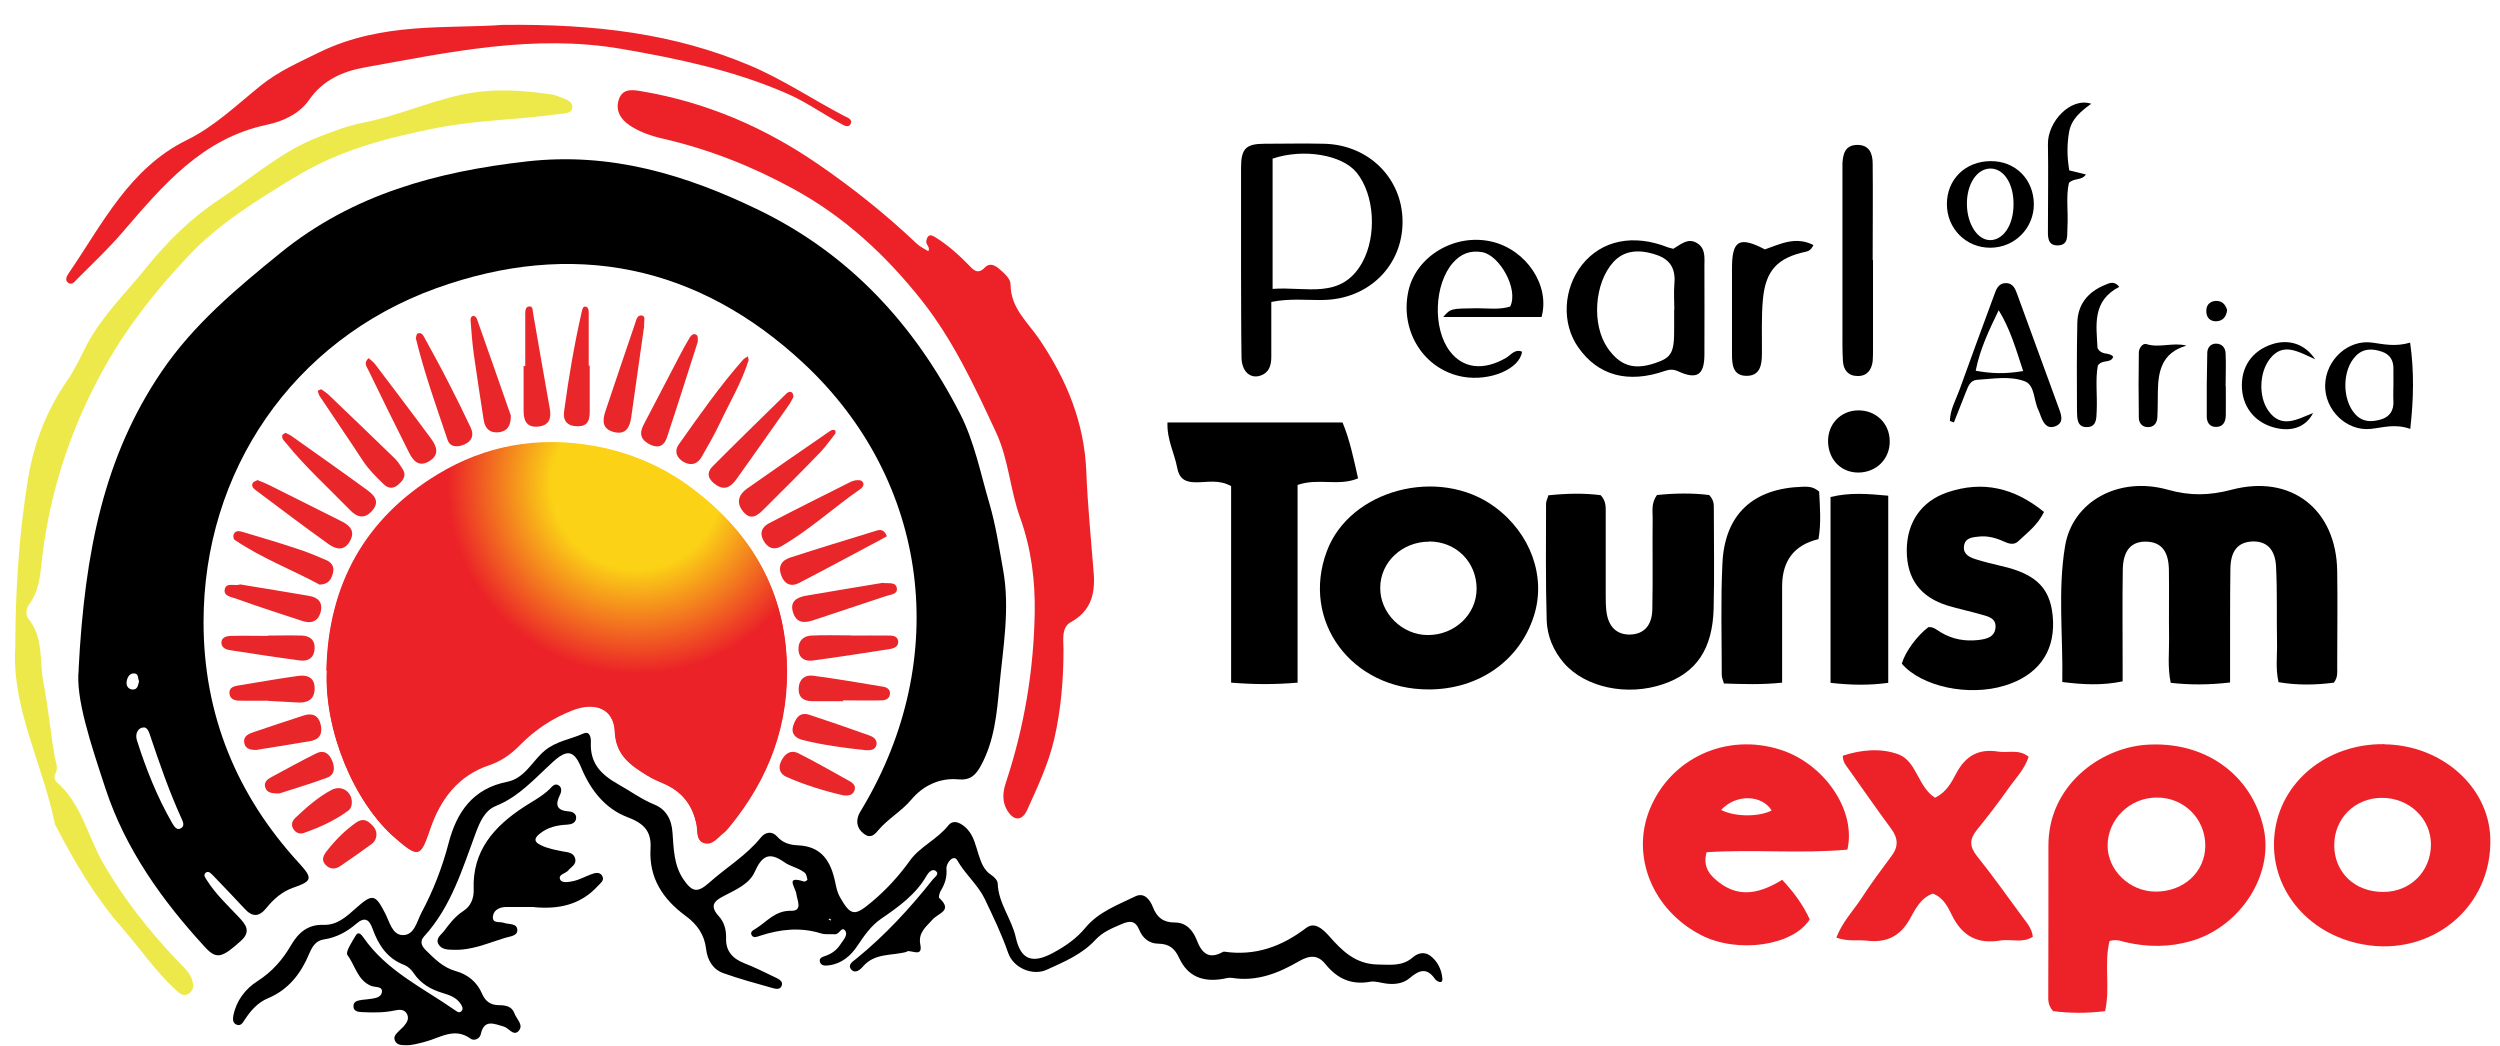
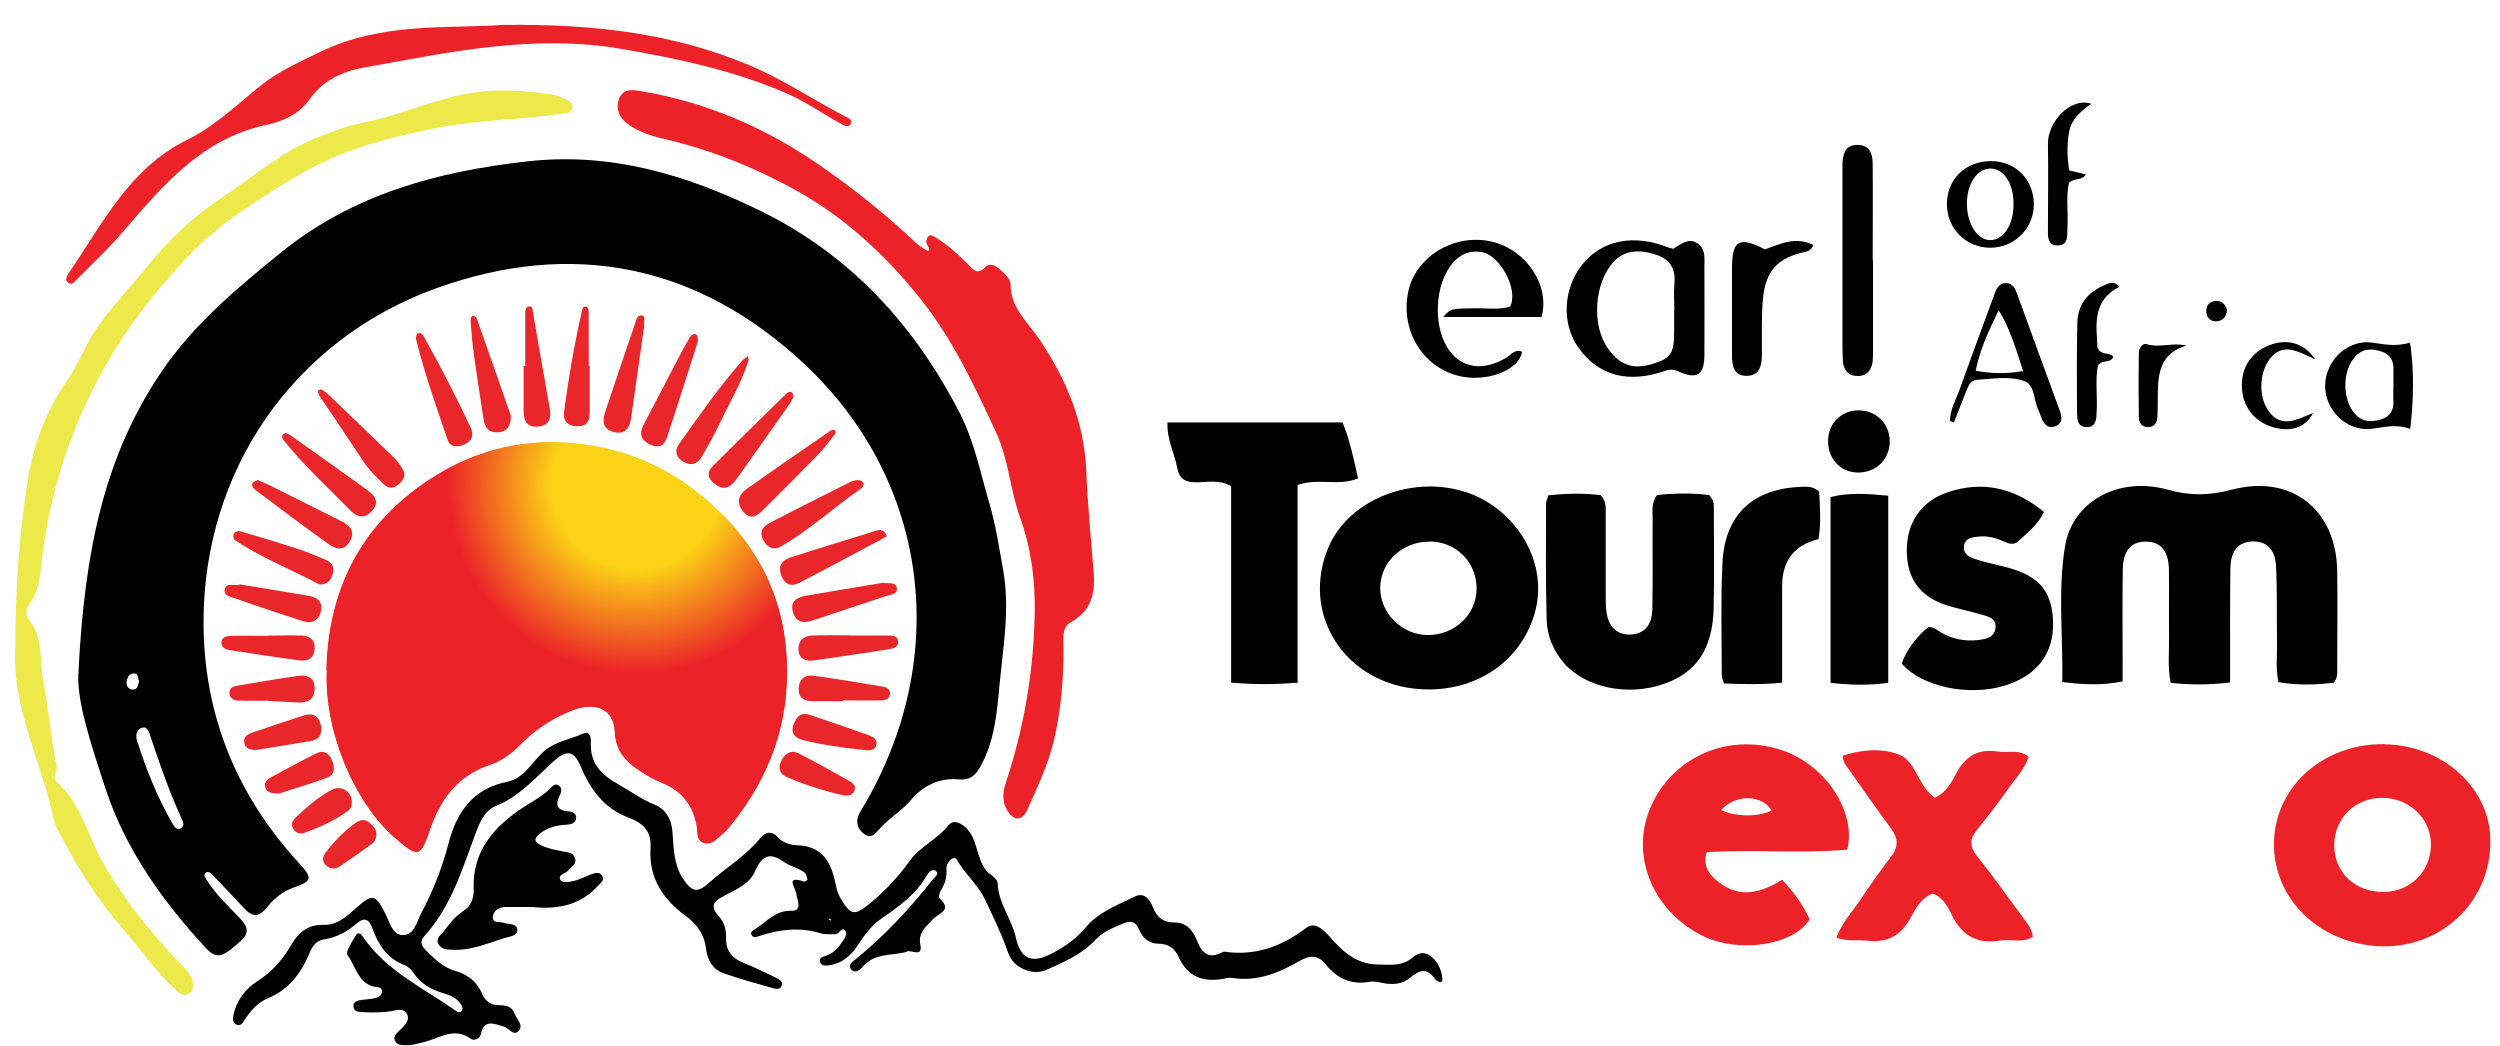
<svg xmlns="http://www.w3.org/2000/svg" width="98" height="41" viewBox="0 0 98 41" fill="none">
  <path d="M3.08 26.262C3.32 21.563 4.104 17.857 6.327 14.578C7.584 12.718 9.288 11.299 11.012 9.899C13.831 7.618 17.116 6.73 20.641 6.329C23.927 5.953 26.875 6.841 29.759 8.24C33.323 9.977 35.844 12.731 37.632 16.211C38.202 17.325 38.436 18.557 38.786 19.742C39.032 20.578 39.161 21.447 39.317 22.309C39.602 23.857 39.317 25.387 39.174 26.922C39.077 27.972 38.98 29.029 38.462 29.994C38.261 30.37 38.047 30.597 37.567 30.551C36.829 30.48 36.168 30.811 35.727 31.342C35.338 31.802 34.82 32.087 34.438 32.534C34.314 32.683 34.159 32.871 33.919 32.722C33.679 32.567 33.55 32.333 33.627 32.042C33.66 31.906 33.744 31.782 33.815 31.666C37.289 25.827 36.459 18.874 31.515 14.254C27.368 10.379 22.443 9.368 17.084 11.305C11.485 13.334 7.966 18.472 7.979 24.415C7.986 28.024 9.275 31.167 11.718 33.83C12.263 34.426 12.25 34.537 11.498 34.796C11.057 34.951 10.727 35.243 10.442 35.593C10.156 35.949 9.891 35.956 9.586 35.619C9.185 35.185 8.776 34.763 8.368 34.336C8.284 34.252 8.18 34.122 8.07 34.206C7.94 34.303 8.07 34.433 8.122 34.524C8.465 35.062 8.925 35.489 9.359 35.949C9.625 36.234 9.858 36.507 9.45 36.876C8.698 37.556 8.485 37.615 8.038 37.129C6.353 35.301 4.908 33.267 4.136 30.914C3.56 29.165 2.951 27.35 3.087 26.242L3.08 26.262ZM5.646 28.517C5.433 28.504 5.277 28.743 5.368 29.022C5.724 30.143 6.158 31.238 6.748 32.262C6.819 32.379 6.91 32.547 7.066 32.482C7.273 32.392 7.163 32.197 7.104 32.061C6.625 31.005 6.249 29.916 5.88 28.815C5.834 28.685 5.795 28.536 5.64 28.51L5.646 28.517ZM5.452 26.702C5.394 26.611 5.452 26.41 5.264 26.398C5.076 26.385 4.992 26.553 4.966 26.709C4.94 26.858 5.005 27 5.167 27.026C5.381 27.058 5.413 26.884 5.452 26.696V26.702Z" fill="black" />
  <path d="M12.794 26.268C12.865 22.924 14.304 20.319 17.162 18.589C19.021 17.462 21.069 17.092 23.259 17.474C24.678 17.721 25.974 18.285 27.083 19.107C29.305 20.76 30.692 22.95 30.828 25.834C30.951 28.348 30.141 30.5 28.567 32.411C28.502 32.489 28.437 32.567 28.353 32.631C28.119 32.813 27.912 33.13 27.581 33.027C27.283 32.929 27.348 32.58 27.303 32.333C27.154 31.549 26.726 31.005 25.994 30.694C25.767 30.597 25.547 30.5 25.339 30.37C24.698 29.975 24.134 29.586 24.095 28.666C24.056 27.778 23.331 27.473 22.43 27.823C21.639 28.128 20.952 28.588 20.363 29.191C20.013 29.547 19.637 29.813 19.157 29.975C17.946 30.383 17.252 31.303 16.851 32.476C16.475 33.59 16.39 33.616 15.509 32.858C13.87 31.459 12.703 28.62 12.807 26.281L12.794 26.268Z" fill="url(#paint0_radial_473_627)" />
  <path d="M35.572 37.304C34.982 37.478 34.301 37.336 33.828 37.887C33.725 38.01 33.517 38.191 33.362 37.997C33.213 37.803 33.453 37.679 33.582 37.569C34.703 36.656 35.675 35.599 36.569 34.472C36.641 34.381 36.848 34.258 36.673 34.135C36.55 34.044 36.395 34.2 36.33 34.316C35.902 35.068 35.222 35.547 34.535 36.02C34.146 36.286 33.874 36.681 33.614 37.07C33.349 37.472 32.992 37.777 32.493 37.841C32.351 37.861 32.176 37.867 32.137 37.692C32.105 37.543 32.26 37.505 32.37 37.466C32.61 37.381 32.804 37.239 32.941 37.025C33.044 36.856 33.258 36.662 33.129 36.481C32.992 36.293 32.902 36.636 32.733 36.623C32.552 36.61 32.357 36.643 32.189 36.591C31.379 36.338 30.588 36.422 29.798 36.681C29.681 36.72 29.538 36.785 29.467 36.662C29.383 36.52 29.538 36.461 29.636 36.396C30.07 36.124 30.387 35.69 31.009 35.703C31.476 35.716 31.249 35.288 31.217 35.042C31.178 34.77 30.763 34.316 31.521 34.556C31.554 34.569 31.657 34.498 31.651 34.485C31.632 34.388 31.612 34.271 31.547 34.213C31.308 34.018 30.977 33.966 30.744 33.798C30.141 33.37 29.863 33.558 29.584 34.18C29.37 34.653 28.852 34.873 28.404 35.107C28.003 35.308 27.795 35.496 28.178 35.917C28.392 36.15 28.469 36.448 28.463 36.766C28.443 37.291 28.722 37.582 29.189 37.764C29.603 37.926 30.005 38.127 30.407 38.321C30.53 38.379 30.698 38.464 30.647 38.626C30.595 38.807 30.413 38.768 30.277 38.729C29.636 38.548 28.981 38.373 28.353 38.146C27.938 37.997 27.731 37.634 27.679 37.2C27.614 36.636 27.329 36.234 26.869 35.897C25.987 35.249 25.43 34.413 25.501 33.26C25.54 32.605 25.262 32.282 24.601 32.035C23.739 31.711 23.156 30.985 22.793 30.111C22.508 29.417 22.242 29.352 21.678 29.864C20.978 30.5 20.356 31.225 19.436 31.595C19.002 31.77 18.808 32.23 18.652 32.644C18.121 34.07 17.686 35.547 16.624 36.707C16.455 36.889 16.514 37.07 16.682 37.239C17.032 37.582 17.362 37.926 17.868 38.068C18.341 38.198 18.704 38.502 18.898 38.956C19.028 39.254 19.229 39.397 19.553 39.403C19.805 39.403 20.065 39.442 20.162 39.714C20.24 39.947 20.557 40.187 20.317 40.427C20.116 40.621 19.942 40.291 19.741 40.239C19.384 40.142 18.976 39.928 18.846 40.544C18.808 40.719 18.587 40.816 18.451 40.719C17.816 40.252 17.252 40.686 16.669 40.835C16.41 40.9 16.157 40.984 15.891 40.971C15.729 40.971 15.548 40.965 15.477 40.783C15.412 40.621 15.541 40.518 15.639 40.414C15.691 40.356 15.762 40.304 15.814 40.246C15.937 40.103 16.053 39.947 15.956 39.753C15.852 39.552 15.658 39.572 15.47 39.611C15.049 39.701 14.621 39.695 14.194 39.675C14.032 39.669 13.837 39.643 13.857 39.416C13.87 39.241 14.038 39.222 14.181 39.196C14.258 39.183 14.343 39.183 14.42 39.17C14.641 39.138 14.939 39.131 14.971 38.885C15.004 38.651 14.699 38.71 14.544 38.645C14.006 38.418 13.921 37.835 13.617 37.433C13.533 37.323 13.805 36.902 13.96 36.649C14.051 36.507 14.168 36.636 14.239 36.74C15.146 38.055 16.565 38.716 17.823 39.591C17.907 39.649 17.997 39.734 18.088 39.636C18.172 39.552 18.121 39.449 18.062 39.358C17.894 39.099 17.622 39.008 17.349 38.924C16.889 38.788 16.494 38.561 16.215 38.146C16.131 38.016 15.995 37.887 15.852 37.828C15.179 37.576 14.835 37.044 14.608 36.416C14.472 36.033 14.297 35.923 13.954 36.221C13.598 36.526 13.183 36.753 12.703 36.824C12.379 36.869 12.237 37.109 12.12 37.388C11.796 38.165 11.31 38.794 10.507 39.131C10.098 39.3 9.82 39.623 9.58 39.993C9.515 40.096 9.437 40.22 9.295 40.174C9.12 40.122 9.12 39.954 9.146 39.818C9.262 39.228 9.612 38.768 10.098 38.457C10.668 38.094 11.083 37.615 11.414 37.044C11.699 36.558 12.068 36.234 12.684 36.254C13.215 36.273 13.585 35.93 13.954 35.599C14.602 35.023 14.712 35.048 15.094 35.794C15.269 36.124 15.367 36.643 15.781 36.656C16.248 36.669 16.338 36.118 16.52 35.781C16.98 34.919 17.337 34.005 17.583 33.059C17.9 31.834 18.535 30.914 19.877 30.648C20.576 30.512 20.862 29.832 21.354 29.424C21.821 29.041 22.372 28.983 22.864 28.756C23.117 28.64 23.169 28.905 23.162 29.087C23.123 29.91 23.538 30.35 24.238 30.746C24.704 31.005 25.139 31.329 25.644 31.536C26.11 31.724 26.331 32.12 26.363 32.651C26.409 33.273 26.415 33.921 26.791 34.472C27.141 34.984 27.348 35.003 27.808 34.595C28.476 33.999 29.253 33.539 29.824 32.832C29.999 32.612 30.264 32.567 30.465 32.793C30.692 33.053 30.984 33.124 31.282 33.137C32.221 33.176 32.571 33.778 32.74 34.582C32.779 34.776 32.824 34.99 32.921 35.159C33.349 35.917 33.504 35.917 34.159 35.366C34.742 34.88 35.228 34.349 35.675 33.727C36.057 33.195 36.738 32.904 37.179 32.353C37.386 32.094 37.703 32.275 37.917 32.502C38.176 32.781 38.248 33.15 38.358 33.493C38.462 33.804 38.559 34.109 38.863 34.303C38.974 34.375 39.11 34.517 39.11 34.634C39.136 35.411 39.66 36.02 39.822 36.759C40.017 37.628 40.471 37.783 41.261 37.362C41.747 37.103 42.194 36.798 42.551 36.364C43.062 35.748 43.808 35.476 44.501 35.139C44.858 34.964 45.084 35.275 45.194 35.56C45.356 35.975 45.609 36.163 46.063 36.163C46.497 36.163 46.763 36.468 46.912 36.85C47.1 37.343 47.372 37.628 47.923 37.323C47.942 37.316 47.962 37.304 47.981 37.304C49.199 37.485 50.242 37.109 51.208 36.37C51.526 36.131 51.843 36.403 52.096 36.688C52.608 37.271 53.133 37.796 54.014 37.809C54.513 37.816 54.973 37.887 55.388 37.524C55.576 37.362 55.835 37.291 56.068 37.466C56.36 37.686 56.515 38.023 56.541 38.36C56.561 38.6 56.314 38.47 56.249 38.373C55.919 37.9 55.614 38.042 55.252 38.347C54.999 38.561 54.655 38.6 54.325 38.554C54.124 38.528 53.91 38.451 53.722 38.483C52.983 38.619 52.426 38.373 51.96 37.796C51.668 37.433 51.357 37.427 50.91 37.686C50.119 38.146 49.264 38.489 48.298 38.334C48.182 38.315 48.059 38.347 47.935 38.373C47.139 38.509 46.555 38.269 46.225 37.556C46.043 37.161 45.817 36.999 45.402 36.992C45.045 36.992 44.786 36.766 44.657 36.448C44.508 36.085 44.294 36.085 43.976 36.221C43.6 36.383 43.224 36.532 42.939 36.843C42.414 37.414 41.708 37.705 41.028 38.016C40.483 38.263 39.725 37.952 39.518 37.349C39.265 36.617 38.928 35.923 38.598 35.23C38.332 34.679 37.833 34.271 37.522 33.72C37.386 33.48 37.081 33.817 37.101 34.063C37.127 34.394 37.036 34.66 36.874 34.925C36.829 35.003 36.783 35.172 36.822 35.204C37.367 35.709 36.777 35.787 36.55 36.053C36.323 36.319 35.98 36.545 36.077 37.031C36.181 37.543 35.733 37.232 35.539 37.291L35.572 37.304ZM32.506 36.008C32.506 36.008 32.487 36.033 32.48 36.04C32.506 36.053 32.532 36.072 32.558 36.085C32.558 36.085 32.578 36.066 32.584 36.053C32.558 36.04 32.532 36.02 32.506 36.008Z" fill="black" />
  <path d="M42.875 22.484C42.933 23.287 42.764 23.955 41.974 24.389C41.598 24.596 41.689 25.089 41.689 25.458C41.689 26.644 41.592 27.81 41.326 28.97C41.099 29.949 40.671 30.849 40.263 31.757C40.062 32.191 39.745 32.184 39.492 31.782C39.272 31.426 39.304 31.057 39.434 30.668C40.147 28.51 40.522 26.294 40.561 24.019C40.581 22.749 40.425 21.505 39.991 20.3C39.596 19.211 39.544 18.032 39.051 16.962C38.209 15.148 37.36 13.327 36.122 11.765C34.729 10.009 33.103 8.493 31.087 7.398C29.461 6.51 27.782 5.849 25.981 5.434C25.527 5.331 25.074 5.175 24.685 4.916C24.322 4.676 24.102 4.313 24.27 3.866C24.432 3.445 24.834 3.523 25.171 3.581C27.679 4.009 29.947 4.981 32.046 6.419C33.427 7.365 34.723 8.402 35.934 9.549C36.064 9.672 36.233 9.75 36.388 9.847C36.485 9.692 36.284 9.595 36.31 9.459C36.375 9.076 36.595 9.258 36.751 9.355C37.198 9.646 37.593 9.996 37.963 10.379C38.151 10.573 38.319 10.787 38.611 10.482C38.786 10.301 38.986 10.385 39.155 10.528C39.356 10.703 39.615 10.917 39.615 11.156C39.615 12.089 40.309 12.647 40.756 13.321C41.812 14.889 42.505 16.561 42.583 18.479C42.635 19.82 42.771 21.155 42.875 22.49V22.484Z" fill="#EC2228" />
  <path d="M0.598 25.354C0.605 23.093 0.747 20.941 1.091 18.816C1.318 17.41 1.81 16.107 2.62 14.941C2.938 14.487 3.158 13.982 3.411 13.502C4.007 12.375 4.921 11.5 5.711 10.521C6.567 9.459 7.506 8.532 8.634 7.793C9.897 6.957 11.038 5.927 12.489 5.37C13.06 5.149 13.643 4.922 14.226 4.812C15.548 4.553 16.779 3.996 18.095 3.711C19.3 3.452 20.479 3.529 21.672 3.711C21.73 3.717 21.795 3.737 21.847 3.763C22.086 3.866 22.449 3.931 22.436 4.21C22.423 4.482 22.047 4.449 21.821 4.482C20.272 4.696 18.697 4.709 17.162 5.007C15.204 5.389 13.299 5.882 11.563 6.944C10.085 7.845 8.614 8.739 7.415 10.003C6.068 11.422 4.869 12.958 3.942 14.681C2.685 17.008 1.901 19.49 1.622 22.127C1.564 22.678 1.493 23.222 1.149 23.682C1.013 23.864 1 24.11 1.117 24.259C1.719 24.998 1.538 25.905 1.7 26.735C1.888 27.713 1.979 28.704 2.147 29.683C2.186 29.903 2.296 30.098 2.173 30.325C2.108 30.435 2.128 30.577 2.225 30.662C3.19 31.497 3.43 32.755 4.026 33.804C4.843 35.23 5.841 36.487 6.962 37.666C7.169 37.887 7.415 38.081 7.519 38.379C7.59 38.58 7.616 38.788 7.422 38.937C7.208 39.092 7.046 38.95 6.891 38.807C6.093 38.075 5.491 37.174 4.778 36.364C3.728 35.165 2.925 33.798 2.192 32.385C2.186 32.366 2.167 32.353 2.16 32.333C1.681 29.955 0.449 27.752 0.598 25.354Z" fill="#EDE94A" />
  <path d="M19.695 0.976C23.369 0.931 26.454 1.326 29.39 2.564C30.686 3.108 31.852 3.899 33.096 4.547C33.219 4.611 33.459 4.683 33.329 4.884C33.239 5.02 33.057 4.903 32.941 4.838C32.228 4.443 31.554 3.97 30.815 3.652C28.754 2.758 26.577 2.298 24.361 1.916C20.92 1.326 17.609 2.045 14.271 2.648C13.416 2.804 12.651 3.147 12.12 3.912C11.731 4.469 11.096 4.754 10.468 4.89C7.921 5.421 6.379 7.275 4.81 9.096C4.253 9.744 3.631 10.333 3.028 10.936C2.931 11.033 2.828 11.195 2.672 11.085C2.523 10.975 2.627 10.806 2.698 10.703C4.02 8.772 5.07 6.594 7.331 5.486C8.413 4.955 9.288 4.106 10.221 3.354C10.928 2.784 11.738 2.434 12.541 2.039C14.991 0.847 17.628 1.132 19.695 0.976Z" fill="#EC2228" />
  <path d="M20.939 35.554C20.576 35.554 20.207 35.554 19.844 35.554C19.605 35.554 19.365 35.658 19.326 35.897C19.274 36.228 19.592 36.111 19.754 36.176C19.948 36.247 20.279 36.176 20.279 36.468C20.279 36.694 19.98 36.707 19.792 36.766C19.131 36.967 18.496 37.258 17.784 37.232C17.563 37.226 17.311 37.232 17.187 37.012C17.064 36.779 17.291 36.649 17.408 36.494C17.628 36.202 17.842 35.917 18.166 35.709C18.457 35.522 18.581 35.211 18.568 34.867C18.509 33.351 19.371 32.392 20.544 31.627C20.881 31.407 21.25 31.219 21.542 30.934C21.639 30.836 21.749 30.687 21.898 30.785C22.041 30.875 22.009 31.05 21.944 31.173C21.749 31.569 21.84 31.776 22.3 31.808C22.436 31.815 22.598 31.893 22.585 32.068C22.572 32.269 22.384 32.32 22.223 32.327C21.827 32.346 21.458 32.431 21.147 32.69C20.933 32.865 20.927 33.001 21.199 33.13C21.477 33.267 21.775 33.318 22.073 33.377C22.268 33.409 22.508 33.428 22.553 33.681C22.592 33.895 22.384 33.986 22.274 34.122C22.164 34.252 21.86 34.277 21.963 34.485C22.035 34.627 22.307 34.575 22.482 34.537C22.715 34.485 22.935 34.362 23.162 34.277C23.318 34.219 23.499 34.161 23.603 34.329C23.713 34.511 23.538 34.614 23.434 34.731C22.754 35.476 21.886 35.651 20.933 35.56L20.939 35.554Z" fill="black" />
  <path d="M16.3 13.256C16.319 13.21 16.319 13.094 16.371 13.075C16.52 13.01 16.591 13.146 16.643 13.243C16.967 13.833 17.285 14.416 17.589 15.012C17.887 15.589 18.172 16.172 18.451 16.762C18.581 17.04 18.516 17.28 18.218 17.416C17.946 17.539 17.648 17.546 17.544 17.241C17.103 15.932 16.637 14.636 16.3 13.256Z" fill="#E92629" />
  <path d="M29.351 14.105C29.066 15.012 28.592 15.796 28.204 16.619C27.996 17.06 27.75 17.474 27.51 17.902C27.342 18.2 27.083 18.271 26.791 18.103C26.525 17.948 26.422 17.688 26.603 17.429C27.407 16.295 28.204 15.148 29.13 14.098C29.182 14.04 29.253 14.014 29.318 13.969C29.331 14.021 29.338 14.079 29.344 14.105H29.351Z" fill="#E92629" />
  <path d="M11.193 16.969C11.278 17.014 11.355 17.04 11.42 17.086C12.412 17.792 13.409 18.492 14.395 19.211C14.667 19.412 14.906 19.658 14.589 20.021C14.278 20.371 13.986 20.274 13.708 19.982C12.872 19.12 11.977 18.317 11.219 17.377C11.142 17.287 11.038 17.202 11.064 17.066C11.07 17.027 11.142 17.001 11.187 16.969H11.193Z" fill="#E92629" />
  <path d="M31.107 15.55C31.042 15.666 30.997 15.777 30.925 15.874C30.251 16.833 29.577 17.792 28.897 18.745C28.703 19.017 28.469 19.263 28.093 19.023C27.795 18.829 27.646 18.57 27.938 18.278C28.878 17.332 29.837 16.399 30.789 15.466C30.86 15.394 30.945 15.317 31.048 15.388C31.087 15.414 31.087 15.492 31.107 15.55Z" fill="#E92629" />
  <path d="M25.242 12.841C25.093 13.91 24.918 15.142 24.743 16.366C24.685 16.742 24.542 17.053 24.069 16.937C23.603 16.82 23.609 16.489 23.732 16.12C24.121 14.96 24.51 13.807 24.905 12.653C24.944 12.53 24.983 12.336 25.165 12.368C25.32 12.4 25.236 12.569 25.249 12.841H25.242Z" fill="#E92629" />
  <path d="M33.53 18.829C33.666 18.816 33.776 18.809 33.828 18.913C33.887 19.023 33.802 19.114 33.725 19.172C32.675 19.898 31.735 20.773 30.627 21.414C30.329 21.583 30.083 21.479 29.921 21.175C29.759 20.87 29.889 20.65 30.141 20.514C31.197 19.963 32.267 19.431 33.336 18.894C33.407 18.855 33.491 18.842 33.53 18.829Z" fill="#E92629" />
  <path d="M12.593 15.258C12.69 15.329 12.774 15.381 12.852 15.446C13.727 16.289 14.608 17.125 15.477 17.973C15.593 18.084 15.678 18.226 15.768 18.362C15.95 18.621 15.82 18.816 15.619 18.991C15.418 19.172 15.217 19.159 15.03 18.971C14.738 18.686 14.453 18.408 14.226 18.064C13.675 17.215 13.098 16.386 12.541 15.543C12.496 15.479 12.476 15.401 12.457 15.323C12.457 15.31 12.541 15.278 12.593 15.258Z" fill="#E92629" />
  <path d="M32.746 16.995C32.558 17.228 32.39 17.481 32.182 17.701C31.45 18.459 30.705 19.205 29.953 19.95C29.72 20.183 29.448 20.436 29.137 20.06C28.858 19.73 28.936 19.405 29.266 19.166C30.329 18.414 31.398 17.682 32.468 16.943C32.545 16.891 32.63 16.814 32.74 16.872C32.759 16.885 32.746 16.943 32.753 16.988L32.746 16.995Z" fill="#E92629" />
  <path d="M27.355 13.392C26.953 14.643 26.558 15.9 26.143 17.151C26.039 17.474 25.812 17.591 25.476 17.423C25.132 17.254 25.048 17.008 25.216 16.677C25.683 15.777 26.149 14.882 26.622 13.982C26.752 13.729 26.888 13.483 27.031 13.243C27.076 13.165 27.167 13.055 27.277 13.113C27.387 13.165 27.342 13.288 27.355 13.399V13.392Z" fill="#E92629" />
  <path d="M20.59 14.345C20.59 13.658 20.59 12.964 20.59 12.277C20.59 12.174 20.602 11.999 20.771 12.012C20.888 12.018 20.881 12.161 20.894 12.258C21.114 13.515 21.328 14.779 21.555 16.036C21.62 16.425 21.51 16.684 21.088 16.723C20.654 16.762 20.525 16.496 20.525 16.114C20.525 15.524 20.525 14.934 20.525 14.351C20.544 14.351 20.564 14.351 20.59 14.351V14.345Z" fill="#E92629" />
  <path d="M20.026 16.302C20.026 16.723 19.864 16.904 19.559 16.943C19.216 16.988 19.015 16.807 18.963 16.477C18.827 15.615 18.697 14.753 18.574 13.891C18.516 13.47 18.483 13.049 18.451 12.621C18.445 12.53 18.425 12.4 18.568 12.381C18.607 12.381 18.671 12.446 18.691 12.491C19.151 13.787 19.605 15.09 20.026 16.295V16.302Z" fill="#E92629" />
  <path d="M10.085 18.816C10.26 18.887 10.416 18.945 10.558 19.017C11.504 19.49 12.444 19.963 13.39 20.436C13.727 20.604 13.928 20.825 13.721 21.207C13.507 21.602 13.183 21.544 12.891 21.337C11.932 20.65 10.992 19.943 10.053 19.237C9.962 19.166 9.839 19.081 9.904 18.939C9.93 18.881 10.027 18.861 10.085 18.822V18.816Z" fill="#E92629" />
-   <path d="M14.453 14.04C14.544 14.124 14.641 14.189 14.712 14.286C15.444 15.258 16.183 16.224 16.902 17.202C17.116 17.494 17.246 17.831 16.818 18.084C16.423 18.317 16.203 18.071 16.047 17.766C15.496 16.677 14.965 15.589 14.433 14.494C14.375 14.377 14.245 14.215 14.446 14.046L14.453 14.04Z" fill="#E92629" />
  <path d="M34.768 21.019C34.71 21.052 34.625 21.103 34.535 21.149C33.465 21.719 32.396 22.296 31.321 22.853C31.023 23.009 30.763 22.911 30.634 22.581C30.491 22.231 30.614 21.978 30.964 21.861C32.059 21.505 33.161 21.168 34.263 20.831C34.418 20.786 34.619 20.669 34.768 21.019Z" fill="#E92629" />
  <path d="M12.509 22.905C11.459 22.341 10.26 21.881 9.197 21.162C9.152 21.129 9.133 21 9.159 20.948C9.236 20.773 9.398 20.818 9.528 20.857C10.228 21.064 10.928 21.272 11.627 21.505C12.016 21.628 12.392 21.784 12.768 21.946C13.001 22.043 13.124 22.218 13.047 22.484C12.982 22.704 12.891 22.911 12.509 22.918V22.905Z" fill="#E92629" />
  <path d="M34.619 22.853C34.846 22.879 35.124 22.801 35.157 23.067C35.189 23.294 34.917 23.307 34.755 23.358C33.796 23.682 32.83 23.993 31.871 24.317C31.515 24.434 31.217 24.421 31.087 24.006C30.951 23.572 31.236 23.417 31.593 23.352C32.61 23.177 33.627 23.009 34.612 22.846L34.619 22.853Z" fill="#E92629" />
  <path d="M23.117 14.338C23.117 14.947 23.117 15.556 23.117 16.159C23.117 16.483 23.026 16.716 22.637 16.71C22.248 16.71 22.061 16.496 22.112 16.133C22.287 14.811 22.514 13.496 22.812 12.187C22.832 12.109 22.858 12.005 22.948 12.018C23.071 12.038 23.078 12.167 23.078 12.264C23.078 12.951 23.078 13.645 23.078 14.332H23.117V14.338Z" fill="#E92629" />
  <path d="M9.424 22.911C10.319 23.06 11.219 23.203 12.114 23.358C12.463 23.417 12.671 23.611 12.567 24C12.463 24.369 12.191 24.453 11.854 24.343C10.986 24.058 10.124 23.78 9.262 23.469C9.081 23.404 8.737 23.371 8.815 23.08C8.893 22.814 9.21 22.995 9.424 22.905V22.911Z" fill="#E92629" />
  <path d="M33.388 24.914C33.854 24.914 34.321 24.907 34.787 24.914C34.962 24.914 35.196 24.907 35.209 25.153C35.222 25.354 35.027 25.419 34.872 25.445C33.867 25.601 32.869 25.756 31.865 25.892C31.58 25.931 31.327 25.827 31.301 25.484C31.282 25.14 31.47 24.933 31.8 24.914C32.325 24.888 32.856 24.907 33.381 24.907L33.388 24.914Z" fill="#E92629" />
  <path d="M10.5 24.914C10.947 24.914 11.394 24.901 11.841 24.914C12.139 24.927 12.347 25.082 12.334 25.413C12.321 25.776 12.094 25.931 11.77 25.892C10.843 25.769 9.923 25.626 9.003 25.484C8.841 25.458 8.673 25.38 8.679 25.179C8.692 24.978 8.88 24.933 9.042 24.927C9.528 24.914 10.014 24.927 10.5 24.927C10.5 24.927 10.5 24.92 10.5 24.914Z" fill="#E92629" />
  <path d="M33.057 27.486C32.649 27.486 32.247 27.486 31.839 27.486C31.509 27.486 31.288 27.344 31.308 26.974C31.327 26.624 31.554 26.443 31.878 26.488C32.798 26.611 33.718 26.767 34.638 26.922C34.781 26.948 34.91 27.039 34.885 27.214C34.865 27.389 34.716 27.447 34.574 27.454C34.068 27.467 33.563 27.454 33.051 27.454C33.051 27.467 33.051 27.473 33.051 27.486H33.057Z" fill="#E92629" />
  <path d="M33.971 29.411C33.103 29.32 32.28 29.21 31.47 29.009C31.184 28.938 30.99 28.763 31.1 28.432C31.197 28.141 31.359 27.901 31.722 28.018C32.513 28.277 33.291 28.549 34.075 28.828C34.224 28.879 34.386 28.983 34.36 29.177C34.321 29.417 34.114 29.404 33.971 29.411Z" fill="#E92629" />
  <path d="M10.493 27.467C10.195 27.467 9.807 27.473 9.418 27.467C9.236 27.467 9.023 27.428 8.997 27.201C8.964 26.961 9.159 26.896 9.347 26.871C10.131 26.741 10.908 26.605 11.692 26.495C12.068 26.443 12.347 26.573 12.334 27.013C12.321 27.434 12.042 27.558 11.673 27.538C11.31 27.519 10.941 27.499 10.493 27.473V27.467Z" fill="#E92629" />
  <path d="M10.085 29.398C9.878 29.398 9.625 29.398 9.573 29.113C9.528 28.86 9.748 28.763 9.943 28.698C10.597 28.478 11.252 28.257 11.913 28.044C12.237 27.94 12.483 28.044 12.567 28.387C12.658 28.743 12.541 28.99 12.152 29.054C11.472 29.171 10.785 29.275 10.085 29.391V29.398Z" fill="#E92629" />
  <path d="M33.018 31.167C32.306 31.005 31.554 30.772 30.828 30.454C30.569 30.337 30.491 30.104 30.621 29.838C30.757 29.553 30.99 29.372 31.308 29.534C31.975 29.871 32.63 30.247 33.284 30.61C33.433 30.687 33.569 30.804 33.491 30.998C33.42 31.173 33.258 31.206 33.025 31.173L33.018 31.167Z" fill="#E92629" />
  <path d="M10.954 31.102C10.649 31.109 10.461 31.076 10.396 30.862C10.338 30.674 10.474 30.551 10.617 30.474C11.206 30.156 11.796 29.832 12.392 29.534C12.697 29.385 12.904 29.534 13.021 29.819C13.131 30.091 13.131 30.37 12.82 30.486C12.172 30.726 11.511 30.921 10.954 31.102Z" fill="#E92629" />
  <path d="M13.792 31.465C13.792 31.595 13.746 31.711 13.643 31.782C13.118 32.171 12.522 32.437 11.913 32.651C11.751 32.709 11.589 32.651 11.491 32.482C11.394 32.314 11.466 32.165 11.589 32.048C12.016 31.646 12.463 31.251 12.982 30.973C13.384 30.752 13.798 31.031 13.792 31.459V31.465Z" fill="#E92629" />
  <path d="M14.757 32.683C14.757 32.871 14.686 33.001 14.569 33.085C14.161 33.383 13.746 33.675 13.325 33.96C13.137 34.083 12.93 34.077 12.768 33.908C12.58 33.72 12.677 33.532 12.807 33.364C13.131 32.949 13.5 32.573 13.934 32.262C14.096 32.145 14.265 32.094 14.44 32.217C14.608 32.34 14.738 32.489 14.757 32.67V32.683Z" fill="#E92629" />
  <path d="M87.412 26.754C86.583 26.851 85.844 26.851 85.093 26.767C84.963 26.151 85.034 25.581 85.028 25.017C85.015 24.123 85.034 23.229 85.021 22.328C85.008 21.602 84.717 21.252 84.147 21.233C83.55 21.213 83.226 21.57 83.213 22.328C83.194 23.546 83.207 24.771 83.207 25.989C83.207 26.21 83.207 26.43 83.207 26.709C82.403 26.877 81.658 26.838 80.842 26.735C80.874 24.92 80.66 23.145 80.952 21.401C81.243 19.658 83.045 18.654 84.983 19.198C85.864 19.444 86.603 19.425 87.477 19.198C89.823 18.576 91.586 19.976 91.618 22.386C91.638 23.65 91.618 24.907 91.618 26.171C91.618 26.352 91.65 26.54 91.489 26.76C90.802 26.851 90.063 26.87 89.318 26.741C89.195 26.197 89.272 25.691 89.259 25.186C89.24 24.188 89.272 23.19 89.221 22.198C89.182 21.512 88.838 21.207 88.287 21.226C87.737 21.252 87.445 21.583 87.432 22.276C87.412 23.52 87.425 24.758 87.419 26.002C87.419 26.223 87.419 26.443 87.419 26.747L87.412 26.754Z" fill="black" />
-   <path d="M82.696 36.882C82.469 37.77 82.728 38.696 82.521 39.636C81.808 39.727 81.115 39.72 80.48 39.636C80.272 39.403 80.292 39.189 80.292 38.995C80.292 37.044 80.305 35.093 80.298 33.143C80.298 30.804 82.301 29.333 84.109 29.197C86.389 29.028 88.262 30.331 88.735 32.469C89.137 34.283 87.835 36.312 85.916 36.882C85.055 37.135 84.193 37.135 83.324 36.934C83.15 36.895 82.981 36.804 82.689 36.889L82.696 36.882ZM86.448 33.15C86.448 32.093 85.612 31.257 84.543 31.264C83.486 31.264 82.618 32.119 82.618 33.15C82.618 34.108 83.474 34.938 84.478 34.951C85.593 34.964 86.448 34.186 86.448 33.143V33.15Z" fill="#EC2228" />
  <path d="M56.017 27.026C52.978 27.039 50.988 24.343 52.012 21.608C52.907 19.198 56.393 18.271 58.577 19.859C60.002 20.895 60.624 22.619 60.125 24.155C59.562 25.905 57.968 27.019 56.023 27.026H56.017ZM56.023 21.233C54.967 21.233 54.112 22.029 54.105 23.034C54.092 24.032 54.961 24.894 55.972 24.894C57.028 24.894 57.883 24.084 57.883 23.079C57.883 22.029 57.08 21.226 56.023 21.226V21.233Z" fill="black" />
  <path d="M93.472 29.177C95.714 29.209 97.554 30.836 97.619 32.845C97.71 35.54 95.332 37.523 92.616 37.018C90.407 36.61 88.936 34.763 89.162 32.689C89.383 30.642 91.223 29.138 93.472 29.171V29.177ZM91.502 33.13C91.502 34.199 92.312 34.97 93.426 34.964C94.483 34.964 95.28 34.167 95.293 33.123C95.305 32.093 94.437 31.264 93.355 31.276C92.305 31.283 91.502 32.087 91.502 33.13Z" fill="#EC2228" />
  <path d="M69.858 34.484C70.325 34.983 70.688 35.482 70.941 36.039C70.286 37.083 68.102 37.387 66.683 36.655C64.784 35.676 63.923 33.571 64.668 31.73C65.484 29.715 67.681 28.71 69.8 29.391C71.511 29.942 72.774 31.763 72.418 33.305C70.604 33.473 68.744 33.285 66.897 33.408C66.735 34.018 67.052 34.335 67.409 34.607C68.212 35.21 69.01 35.009 69.858 34.491V34.484ZM67.467 31.75C68.012 32.028 68.958 32.028 69.45 31.769C69.055 31.147 68.05 31.121 67.467 31.75Z" fill="#EC2228" />
  <path d="M50.871 26.76C49.944 26.838 49.141 26.831 48.26 26.76V19.055C47.767 18.783 47.307 18.913 46.873 18.906C46.458 18.906 46.225 18.764 46.147 18.342C46.043 17.772 45.739 17.241 45.765 16.56H52.627C52.912 17.241 53.061 17.973 53.236 18.751C52.478 19.075 51.675 18.725 50.865 19.01V26.747L50.871 26.76Z" fill="black" />
  <path d="M60.682 19.418C61.414 19.34 62.108 19.327 62.749 19.412C62.989 19.677 62.937 19.93 62.944 20.17C62.944 21.207 62.944 22.243 62.944 23.287C62.944 23.514 62.944 23.734 62.97 23.954C63.041 24.57 63.378 24.887 63.903 24.874C64.428 24.861 64.758 24.531 64.771 23.896C64.797 22.697 64.771 21.492 64.784 20.293C64.784 20.014 64.726 19.723 64.953 19.405C65.633 19.334 66.346 19.321 67 19.405C67.188 19.606 67.182 19.774 67.182 19.936C67.182 21.239 67.208 22.541 67.175 23.844C67.136 25.445 66.495 26.378 65.199 26.818C63.78 27.304 62.134 26.948 61.304 25.989C60.89 25.509 60.65 24.926 60.63 24.317C60.585 22.794 60.605 21.265 60.605 19.742C60.605 19.664 60.643 19.587 60.695 19.424L60.682 19.418Z" fill="black" />
  <path d="M79.526 29.657C79.364 30.162 79.001 30.519 78.716 30.927C78.328 31.478 77.919 32.009 77.498 32.528C77.207 32.884 77.194 33.176 77.492 33.551C78.114 34.329 78.691 35.139 79.28 35.943C79.442 36.163 79.643 36.377 79.688 36.72C79.28 36.986 78.826 36.798 78.405 36.869C77.537 37.012 76.928 36.707 76.526 35.897C76.364 35.573 76.196 35.191 75.768 35.029C75.288 35.197 75.075 35.651 74.861 36.033C74.478 36.714 73.941 36.96 73.195 36.876C72.82 36.83 72.431 36.921 71.984 36.753C72.223 36.137 72.651 35.696 72.975 35.204C73.338 34.64 73.74 34.102 74.141 33.564C74.433 33.182 74.407 32.852 74.122 32.469C73.552 31.705 73.014 30.914 72.457 30.137C72.366 30.007 72.243 29.89 72.236 29.625C72.956 29.385 73.753 29.314 74.439 29.579C75.133 29.851 75.185 30.849 75.852 31.27C76.293 31.063 76.5 30.668 76.688 30.311C77.051 29.625 77.569 29.339 78.328 29.462C78.71 29.527 79.138 29.352 79.52 29.663L79.526 29.657Z" fill="#EC2228" />
  <path d="M80.123 20.073C79.864 20.604 79.456 20.89 79.112 21.22C78.944 21.382 78.73 21.311 78.535 21.22C78.237 21.084 77.92 21 77.59 21.032C77.324 21.058 77.019 21.077 76.987 21.421C76.954 21.719 77.194 21.842 77.44 21.92C77.771 22.023 78.108 22.108 78.445 22.186C79.877 22.509 80.434 23.106 80.48 24.369C80.519 25.607 79.858 26.488 78.581 26.877C77.168 27.311 75.321 26.916 74.55 26.015C74.686 25.549 75.147 24.92 75.594 24.583C75.794 24.564 75.93 24.7 76.086 24.791C76.54 25.063 77.032 25.147 77.551 25.089C77.862 25.05 78.192 24.985 78.225 24.596C78.25 24.22 77.92 24.162 77.648 24.084C77.22 23.961 76.779 23.87 76.352 23.741C75.276 23.41 74.745 22.691 74.745 21.576C74.745 20.468 75.328 19.645 76.332 19.302C77.725 18.829 78.957 19.12 80.123 20.067V20.073Z" fill="black" />
  <path d="M71.31 19.263C71.343 19.878 71.394 20.513 71.284 21.135C70.338 21.36 69.863 21.974 69.859 22.976C69.859 24.213 69.859 25.451 69.859 26.76C69.068 26.844 68.329 26.818 67.578 26.793C67.539 26.656 67.493 26.559 67.493 26.468C67.493 25.004 67.448 23.54 67.519 22.081C67.61 20.157 68.725 19.14 70.656 19.081C70.856 19.081 71.064 19.055 71.317 19.276L71.31 19.263Z" fill="black" />
-   <path d="M49.835 11.836C49.835 12.569 49.835 13.275 49.835 13.982C49.835 14.306 49.763 14.597 49.42 14.72C49.018 14.863 48.681 14.571 48.668 14.027C48.649 12.886 48.655 11.746 48.649 10.612C48.649 9.27 48.649 7.929 48.649 6.581C48.649 5.817 48.843 5.635 49.582 5.635C50.353 5.635 51.131 5.616 51.902 5.635C53.658 5.674 54.98 6.996 54.98 8.694C54.98 10.424 53.645 11.733 51.863 11.759C51.221 11.772 50.573 11.688 49.835 11.836ZM49.886 11.325C51.202 11.221 52.582 11.772 53.405 10.281C53.975 9.245 53.891 7.631 53.172 6.756C52.608 6.069 51.098 5.81 49.886 6.218V11.325Z" fill="black" />
  <path d="M71.757 19.483C72.522 19.295 73.234 19.36 74.019 19.431V26.767C73.28 26.87 72.548 26.858 71.757 26.767V19.483Z" fill="black" />
  <path d="M65.588 9.756C65.893 9.581 66.152 9.322 66.502 9.516C66.871 9.724 66.813 10.1 66.813 10.443C66.813 11.603 66.82 12.756 66.813 13.916C66.807 14.707 66.515 14.888 65.789 14.558C65.608 14.474 65.459 14.474 65.271 14.538C63.819 15.044 62.646 14.726 61.869 13.618C61.208 12.685 61.273 11.318 62.018 10.378C62.789 9.413 64.033 9.16 65.387 9.698C65.446 9.717 65.504 9.73 65.601 9.756H65.588ZM65.64 12.134C65.64 12.134 65.64 12.134 65.634 12.134C65.634 11.81 65.608 11.48 65.634 11.162C65.692 10.586 65.517 10.184 64.927 9.989C64.215 9.75 63.651 9.827 63.242 10.274C62.497 11.098 62.387 12.724 63.016 13.638C63.502 14.338 64.04 14.512 64.862 14.24C65.53 14.02 65.634 13.832 65.627 12.867C65.627 12.62 65.627 12.38 65.627 12.134H65.64Z" fill="black" />
  <path d="M60.442 12.426H56.574C56.871 12.089 56.871 12.096 57.889 12.083C58.33 12.083 58.777 12.148 59.198 12.018C59.541 11.338 58.783 10.009 58.109 9.886C57.643 9.802 57.273 9.944 56.962 10.294C56.217 11.137 56.152 12.88 56.839 13.774C57.351 14.448 58.155 14.539 59.029 14.033C59.224 13.923 59.379 13.664 59.664 13.787C59.574 14.461 58.414 14.954 57.358 14.772C55.835 14.506 54.869 13.003 55.206 11.422C55.498 10.048 57.027 9.134 58.472 9.471C59.82 9.782 60.773 11.182 60.429 12.426H60.442Z" fill="black" />
  <path d="M73.422 10.197C73.422 11.357 73.422 12.517 73.422 13.677C73.422 13.839 73.422 14.001 73.409 14.163C73.364 14.5 73.189 14.746 72.82 14.74C72.45 14.74 72.262 14.5 72.243 14.157C72.217 13.729 72.224 13.301 72.224 12.873C72.224 10.819 72.224 8.765 72.224 6.711C72.224 6.607 72.224 6.51 72.224 6.406C72.243 6.037 72.327 5.694 72.787 5.681C73.273 5.668 73.409 6.011 73.409 6.413C73.422 7.676 73.409 8.934 73.409 10.197H73.422Z" fill="black" />
  <path d="M71.089 9.601C70.992 9.802 70.901 9.841 70.797 9.866C69.689 10.1 69.21 10.592 69.106 11.739C69.041 12.445 69.074 13.158 69.067 13.871C69.067 14.305 68.996 14.746 68.445 14.733C67.927 14.72 67.894 14.286 67.894 13.884C67.894 12.763 67.894 11.649 67.894 10.527C67.894 9.419 68.173 9.251 69.184 9.776C69.773 9.575 70.383 9.244 71.089 9.607V9.601Z" fill="black" />
  <path d="M76.436 16.522C76.436 16.068 76.669 15.679 76.818 15.264C77.259 14.04 77.706 12.822 78.16 11.597C78.244 11.37 78.315 11.104 78.626 11.098C78.937 11.098 79.009 11.357 79.093 11.584C79.637 13.074 80.182 14.565 80.726 16.055C80.823 16.321 80.894 16.593 80.551 16.716C80.246 16.82 80.11 16.593 80.013 16.353C79.974 16.256 79.948 16.159 79.903 16.068C79.715 15.692 79.773 15.102 79.372 14.947C78.788 14.727 78.127 14.85 77.499 14.889C77.233 14.908 77.155 15.141 77.071 15.349C76.909 15.757 76.747 16.159 76.592 16.561L76.443 16.502L76.436 16.522ZM79.307 14.545C79.022 13.67 78.795 12.886 78.348 12.161C77.978 12.932 77.622 13.658 77.447 14.532C78.069 14.649 78.62 14.662 79.307 14.545Z" fill="black" />
  <path d="M94.483 16.813C93.874 16.6 93.414 16.762 92.934 16.813C91.975 16.911 91.12 16.062 91.146 15.09C91.172 14.105 92.047 13.295 92.999 13.431C93.453 13.496 93.9 13.599 94.477 13.431C94.639 14.578 94.613 15.641 94.483 16.813ZM93.822 15.103C93.822 14.902 93.822 14.701 93.822 14.494C93.835 14.157 93.712 13.904 93.375 13.787C93.012 13.664 92.656 13.645 92.358 13.943C91.807 14.487 91.8 15.66 92.325 16.237C92.617 16.554 92.96 16.548 93.33 16.444C93.686 16.34 93.842 16.081 93.822 15.712C93.809 15.511 93.822 15.31 93.822 15.103Z" fill="black" />
  <path d="M78.029 6.316C79.001 6.309 79.72 7.022 79.727 8.007C79.727 8.953 78.969 9.711 78.016 9.711C77.064 9.711 76.318 8.96 76.318 8C76.318 7.035 77.038 6.322 78.029 6.316ZM78.93 8.046C78.949 7.229 78.567 6.614 78.036 6.607C77.498 6.601 77.09 7.216 77.103 8.02C77.115 8.785 77.517 9.407 78.01 9.413C78.522 9.413 78.917 8.843 78.93 8.052V8.046Z" fill="black" />
  <path d="M74.077 17.286C74.09 17.986 73.559 18.518 72.852 18.524C72.178 18.53 71.68 18.025 71.66 17.325C71.641 16.638 72.14 16.107 72.814 16.087C73.526 16.068 74.071 16.587 74.077 17.286Z" fill="black" />
  <path d="M81.108 6.678C81.335 6.737 81.523 6.782 81.769 6.84C81.588 7.093 81.309 6.963 81.102 7.171C80.978 7.702 81.082 8.311 81.043 8.914C81.024 9.206 81.108 9.607 80.674 9.62C80.233 9.633 80.279 9.238 80.279 8.94C80.279 7.845 80.298 6.75 80.279 5.648C80.266 4.773 81.166 3.801 81.976 4.067C81.568 4.365 81.199 4.663 81.108 5.175C81.024 5.661 81.024 6.14 81.115 6.678H81.108Z" fill="black" />
  <path d="M83.084 11.24C81.989 11.797 82.183 12.776 82.222 13.644C82.384 13.955 82.695 13.787 82.838 13.988C82.74 14.26 82.41 14.072 82.235 14.331C82.131 14.888 82.222 15.517 82.189 16.139C82.177 16.405 82.189 16.722 81.827 16.742C81.418 16.761 81.425 16.405 81.418 16.126C81.412 14.973 81.405 13.813 81.431 12.659C81.444 11.934 81.846 11.447 82.501 11.175C82.676 11.104 82.87 10.987 83.077 11.247L83.084 11.24Z" fill="black" />
  <path d="M90.744 14.079C90.057 13.768 89.487 13.411 88.975 14.072C88.567 14.597 88.528 15.53 88.91 16.088C89.422 16.826 90.044 16.438 90.673 16.191C90.401 16.723 89.869 16.924 89.234 16.781C88.45 16.606 87.945 16.029 87.886 15.252C87.828 14.403 88.269 13.748 89.079 13.489C89.714 13.288 90.342 13.47 90.751 14.079H90.744Z" fill="black" />
  <path d="M85.696 13.553C84.756 13.826 84.6 14.538 84.588 15.335C84.581 15.679 84.588 16.022 84.568 16.366C84.555 16.593 84.425 16.755 84.179 16.742C83.959 16.735 83.842 16.567 83.842 16.372C83.829 15.523 83.829 14.668 83.842 13.819C83.842 13.651 83.991 13.443 84.14 13.489C84.652 13.651 85.164 13.411 85.702 13.547L85.696 13.553Z" fill="black" />
-   <path d="M87.251 15.135C87.251 15.517 87.257 15.906 87.251 16.288C87.244 16.535 87.147 16.736 86.862 16.736C86.603 16.736 86.505 16.535 86.505 16.327C86.499 15.498 86.505 14.668 86.525 13.839C86.525 13.651 86.635 13.476 86.862 13.47C87.108 13.47 87.238 13.638 87.244 13.858C87.264 14.28 87.244 14.707 87.244 15.135C87.244 15.135 87.244 15.135 87.251 15.135Z" fill="black" />
  <path d="M87.303 12.154C87.271 12.432 87.122 12.588 86.869 12.595C86.636 12.595 86.493 12.452 86.487 12.212C86.48 11.979 86.597 11.823 86.837 11.797C87.103 11.778 87.239 11.934 87.303 12.154Z" fill="black" />
  <path d="M12.808 26.292C12.88 22.948 14.318 20.343 17.176 18.613C19.036 17.485 21.083 17.116 23.274 17.498C24.693 17.745 25.989 18.308 27.097 19.131C29.32 20.784 30.706 22.974 30.842 25.858C30.965 28.372 30.155 30.523 28.581 32.435C28.516 32.513 28.451 32.591 28.367 32.655C28.134 32.837 27.926 33.154 27.596 33.051C27.298 32.953 27.363 32.603 27.317 32.357C27.168 31.573 26.741 31.029 26.008 30.718C25.782 30.621 25.561 30.523 25.354 30.394C24.712 29.998 24.148 29.61 24.11 28.689C24.071 27.802 23.345 27.497 22.444 27.847C21.654 28.152 20.967 28.612 20.377 29.214C20.027 29.571 19.651 29.837 19.172 29.998C17.96 30.407 17.267 31.327 16.865 32.5C16.489 33.614 16.405 33.64 15.523 32.882C13.884 31.483 12.718 28.644 12.821 26.305L12.808 26.292Z" fill="url(#paint1_radial_473_627)" />
  <defs>
    <radialGradient id="paint0_radial_473_627" cx="0" cy="0" r="1" gradientUnits="userSpaceOnUse" gradientTransform="translate(24.952 18.995) scale(8.534)">
      <stop offset="0.39" stop-color="#FBD216" />
      <stop offset="0.87" stop-color="#EB2228" />
    </radialGradient>
    <radialGradient id="paint1_radial_473_627" cx="0" cy="0" r="1" gradientUnits="userSpaceOnUse" gradientTransform="translate(24.952 18.995) scale(8.534)">
      <stop offset="0.39" stop-color="#FBD216" />
      <stop offset="0.87" stop-color="#EB2228" />
    </radialGradient>
  </defs>
</svg>